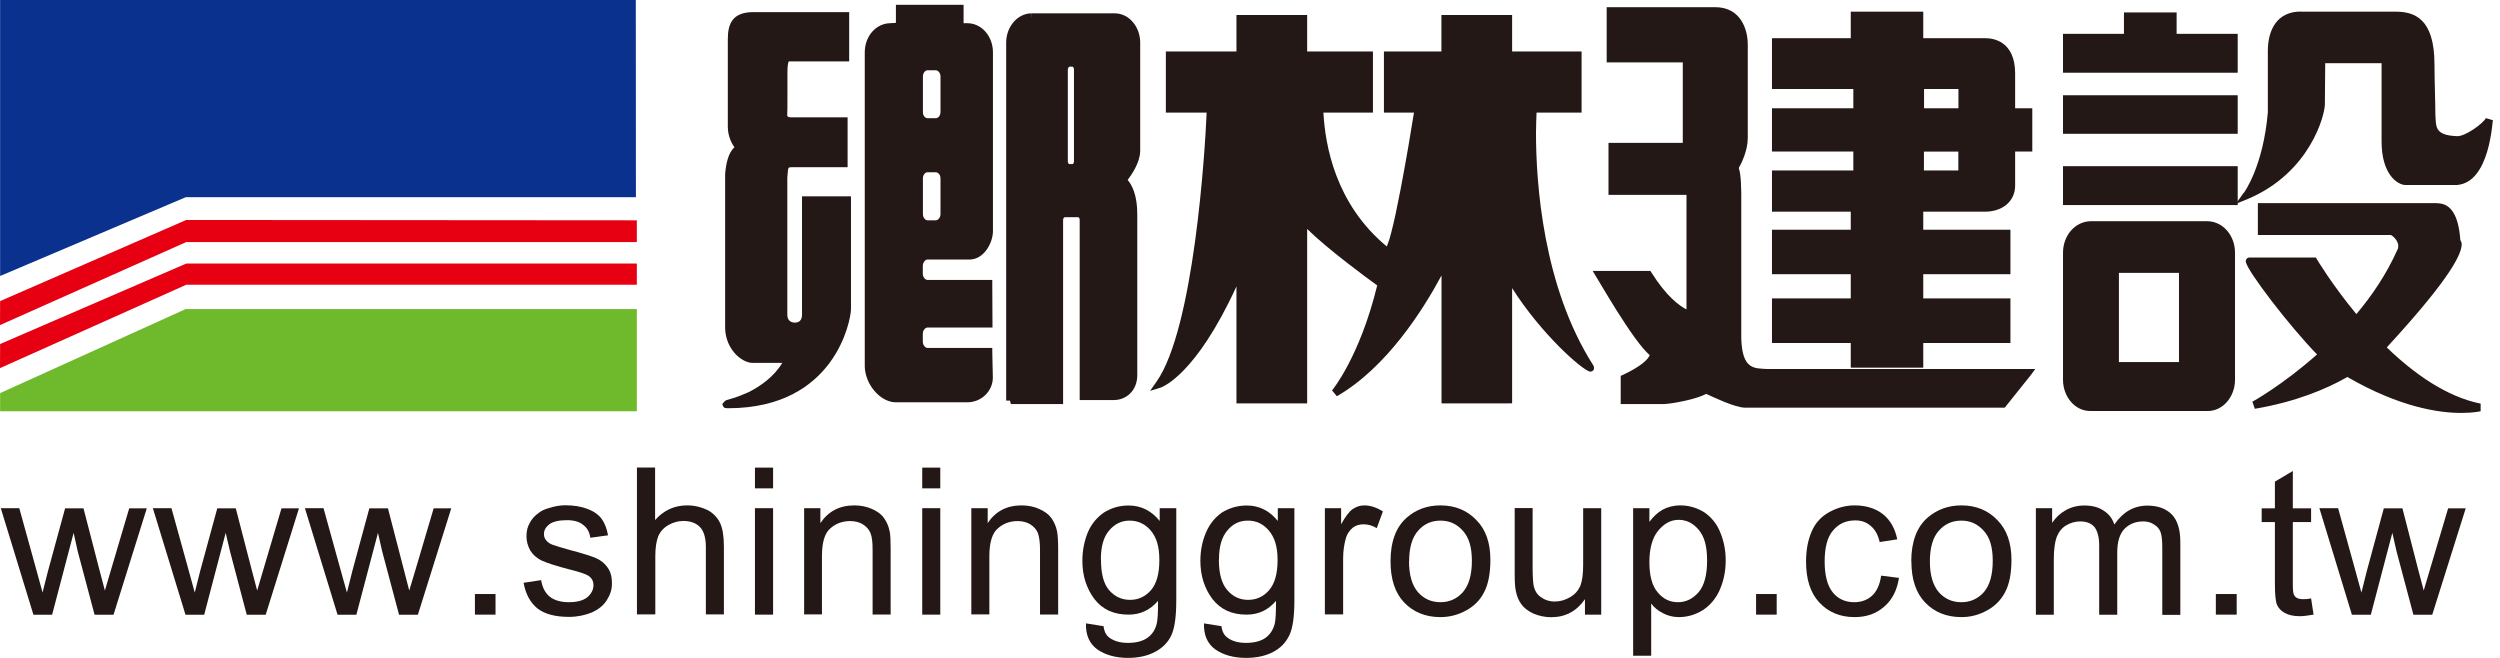
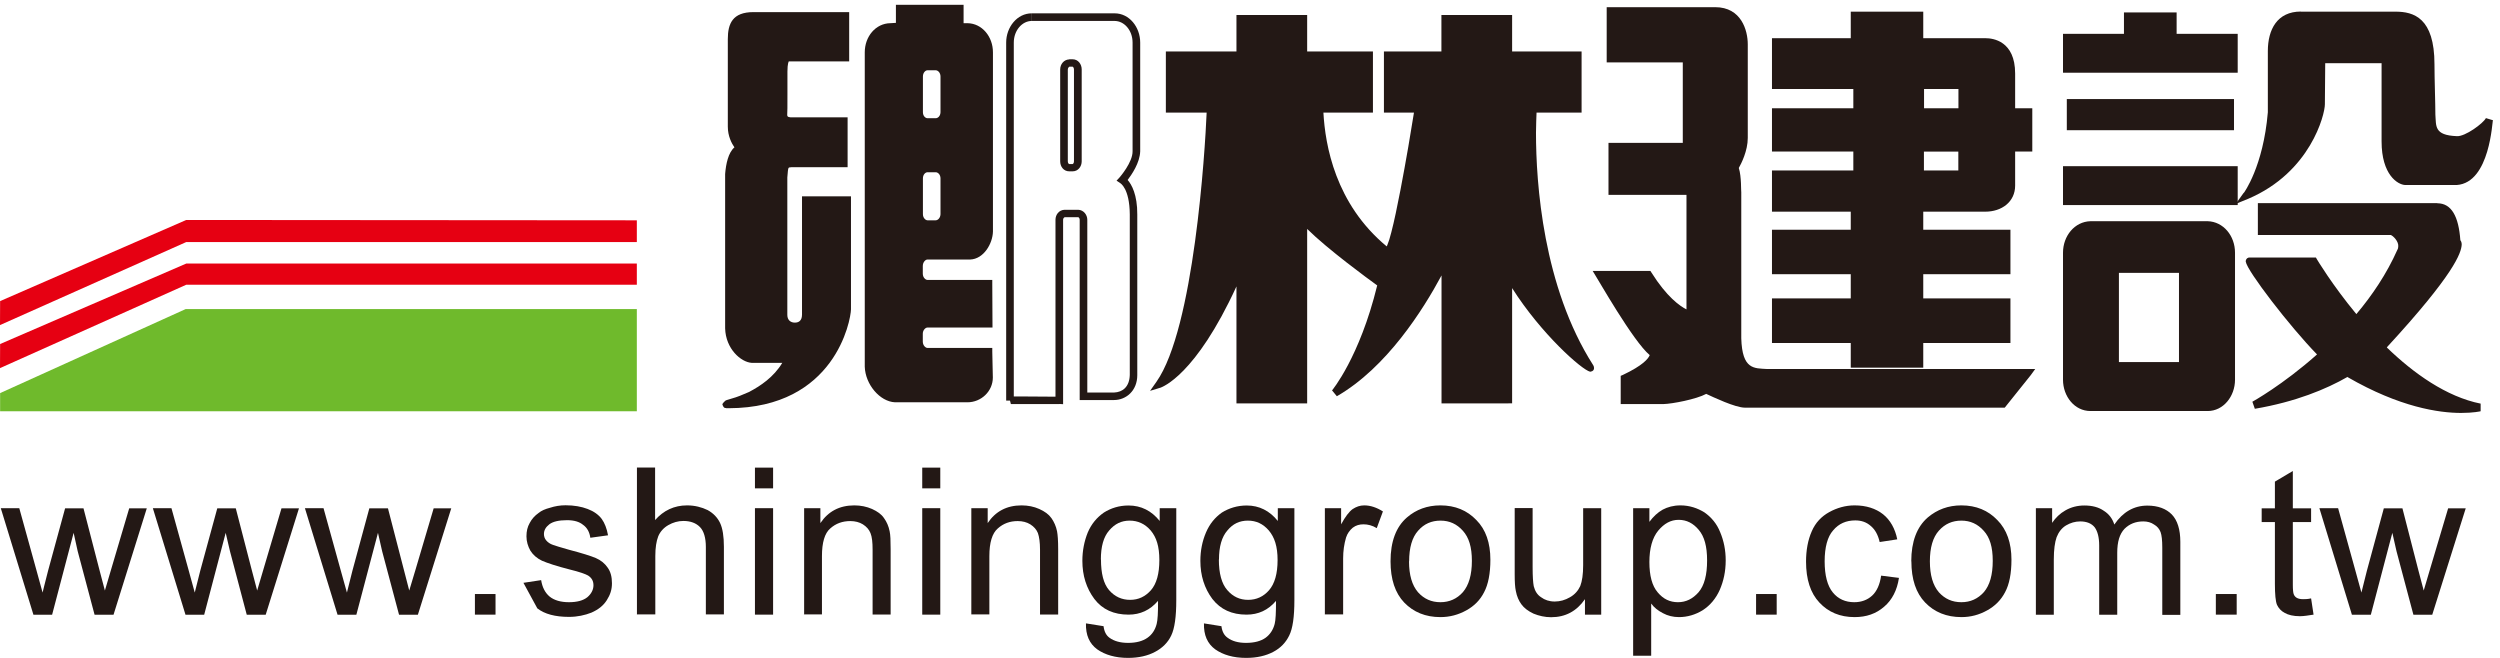
<svg xmlns="http://www.w3.org/2000/svg" width="228" height="60" viewBox="0 0 228 60" fill="none">
-   <path fill-rule="evenodd" clip-rule="evenodd" d="M0.01 0H57.986L57.996 17.987H16.934L0.01 25.171V0Z" fill="#0B318F" />
  <path fill-rule="evenodd" clip-rule="evenodd" d="M16.985 24.037H58.079V25.968H16.985L0 33.572L0.01 31.375L16.985 24.037Z" fill="#E60012" />
  <path fill-rule="evenodd" clip-rule="evenodd" d="M16.934 28.186H58.079V37.506H0.01V35.851L16.934 28.186Z" fill="#6FBA2C" />
  <path fill-rule="evenodd" clip-rule="evenodd" d="M16.985 20.061L58.079 20.092V22.075H16.985L0 29.647L0.01 27.46L16.985 20.061Z" fill="#E60012" />
  <path fill-rule="evenodd" clip-rule="evenodd" d="M77.108 1.461V5.273H71.937C71.589 5.273 71.456 5.825 71.456 6.52V10.414C71.456 10.414 71.334 11.037 72.09 11.037H76.954V14.911H72.182C71.773 14.911 71.456 15.054 71.456 16.178V28.707C71.456 30.087 73.5 30.199 73.5 28.707V18.263H77.261V28.206C77.261 29.116 75.902 36.975 66.295 36.873C65.59 36.863 70.169 36.433 71.937 32.713H68.554C67.859 32.713 66.479 31.599 66.479 29.934V15.871C66.479 14.849 67.062 13.521 67.491 13.521C67.491 13.521 66.725 12.764 66.725 11.559V3.567C66.725 2.156 66.939 1.461 68.717 1.461H77.098H77.108Z" fill="#231815" />
  <path d="M66.183 37.21C66.183 37.21 65.989 37.271 65.876 36.852C66.112 36.525 66.112 36.627 66.173 36.525C66.173 36.525 66.255 36.495 66.316 36.474C66.418 36.444 66.582 36.392 66.786 36.331C67.174 36.229 67.716 36.014 68.288 35.759C69.351 35.207 70.567 34.389 71.344 33.092H68.554C67.573 33.03 66.183 31.814 66.132 29.944V15.871C66.204 14.962 66.418 13.919 66.98 13.439C66.725 13.071 66.377 12.417 66.377 11.548V3.567C66.377 2.156 66.806 1.104 68.718 1.104H77.088H77.445V5.6H71.937C71.937 5.6 71.814 5.784 71.814 6.52V8.625C71.814 9.525 71.814 10.393 71.794 10.486V10.516C71.845 10.629 71.794 10.659 72.09 10.7H77.302V15.248H72.172C71.896 15.319 71.886 15.064 71.804 16.188V28.718C71.804 29.218 72.131 29.423 72.489 29.423C72.836 29.423 73.132 29.259 73.143 28.718V17.905H77.609V28.217C77.588 29.218 76.157 37.2 66.469 37.23C66.469 37.23 66.377 37.23 66.265 37.23C66.265 37.23 66.204 37.23 66.173 37.2L66.183 37.21ZM67.144 14.451C66.97 14.86 66.817 15.432 66.817 15.871V29.944C66.837 31.395 68.166 32.386 68.564 32.386H72.489L72.254 32.856C71.365 34.717 69.832 35.759 68.544 36.382C75.871 35.36 76.924 28.922 76.924 28.217V22.902V18.6H73.858V28.707C73.858 29.607 73.163 30.107 72.509 30.107C71.855 30.107 71.129 29.596 71.129 28.707V16.188C71.129 15.023 71.63 14.553 72.192 14.553H76.628V11.395H72.111C71.354 11.395 71.129 10.751 71.129 10.516C71.129 10.465 71.129 10.414 71.129 10.383V6.52C71.17 5.846 71.15 5.059 71.947 4.895H76.76V1.799H68.728C67.062 1.87 67.164 2.156 67.082 3.567V7.879V11.548C67.082 12.611 67.737 13.275 67.737 13.275L68.329 13.878H67.491C67.491 13.878 67.287 14.011 67.133 14.451H67.144Z" fill="#231815" />
  <path d="M84.589 6.07C84.17 6.07 83.833 6.469 83.833 6.98V10.23C83.833 10.731 84.17 11.16 84.589 11.16H85.335C85.764 11.16 86.112 10.731 86.112 10.23V6.98C86.112 6.469 85.754 6.07 85.335 6.07H84.589ZM84.589 15.37C84.17 15.37 83.833 15.759 83.833 16.27V19.53C83.833 20.031 84.17 20.439 84.589 20.439H85.335C85.764 20.439 86.112 20.02 86.112 19.53V16.27C86.112 15.769 85.754 15.37 85.335 15.37H84.589ZM81.186 2.463H82.044V0.777H87.543V2.473H88.237C89.321 2.473 90.21 3.495 90.21 4.773V21.124C90.21 22.054 89.402 23.321 88.472 23.321H84.579C84.16 23.321 83.823 23.771 83.823 24.251V24.946C83.823 25.468 84.16 25.897 84.579 25.897H90.148L90.179 29.515H84.579C84.16 29.515 83.823 29.964 83.823 30.434V31.15C83.823 31.661 84.16 32.08 84.579 32.08H90.148L90.21 34.43C90.21 35.493 89.321 36.331 88.237 36.331H81.615C80.522 36.331 79.213 34.87 79.213 33.459V4.773C79.213 3.495 80.082 2.473 81.176 2.473L81.186 2.463Z" fill="#231815" />
  <path d="M81.625 36.689C80.245 36.627 78.917 35.064 78.866 33.439V4.773C78.866 3.332 79.857 2.136 81.196 2.115V2.8C80.327 2.8 79.561 3.648 79.561 4.773V33.439C79.561 34.675 80.818 35.994 81.625 35.994H88.237C89.136 35.994 89.872 35.289 89.872 34.441L89.832 32.417H84.589C83.924 32.397 83.495 31.794 83.495 31.16V30.445C83.495 29.831 83.924 29.188 84.589 29.188H89.842L89.821 26.214H84.589C83.924 26.214 83.495 25.59 83.495 24.957V24.262C83.495 23.618 83.924 23.015 84.589 22.994H88.483C89.096 22.994 89.872 21.901 89.872 21.124V4.773C89.872 3.648 89.096 2.8 88.237 2.8H87.205V1.124H82.402V2.8H81.196V2.115L81.707 2.085V0.439H87.879V2.115H88.237C89.566 2.136 90.557 3.342 90.557 4.773C90.557 4.773 90.557 20.163 90.557 21.124C90.526 22.218 89.719 23.628 88.472 23.669H84.579C84.415 23.669 84.159 23.894 84.159 24.262V24.957C84.159 25.325 84.425 25.529 84.579 25.529H90.496V25.897L90.516 29.872H84.579C84.415 29.872 84.159 30.097 84.159 30.434V31.15C84.159 31.518 84.425 31.732 84.579 31.732H90.496V32.08L90.547 34.43C90.547 35.687 89.484 36.689 88.227 36.689H81.615H81.625ZM84.589 20.787C83.924 20.777 83.495 20.174 83.495 19.53V16.27C83.495 15.616 83.945 15.013 84.589 15.013V15.708C84.405 15.708 84.17 15.912 84.17 16.27V19.53C84.17 19.877 84.415 20.092 84.589 20.092H85.335C85.529 20.092 85.764 19.877 85.774 19.53V16.27C85.774 15.912 85.529 15.708 85.335 15.708H84.589V15.013H85.335C85.999 15.013 86.469 15.616 86.469 16.27V19.53C86.469 20.174 86.009 20.767 85.335 20.787H84.589ZM84.589 11.487C83.924 11.487 83.495 10.864 83.495 10.23V6.98C83.495 6.316 83.945 5.743 84.589 5.733V6.408C84.405 6.408 84.17 6.622 84.17 6.98V10.23C84.17 10.598 84.415 10.782 84.589 10.782H85.335C85.529 10.782 85.764 10.598 85.774 10.23V6.98C85.774 6.622 85.529 6.408 85.335 6.408H84.589V5.733H85.335C85.999 5.733 86.469 6.295 86.469 6.98V10.23C86.469 10.864 86.009 11.487 85.335 11.487H84.589Z" fill="#231815" />
-   <path fill-rule="evenodd" clip-rule="evenodd" d="M97.517 5.764C97.241 5.764 97.047 6.009 97.047 6.336V14.726C97.047 15.053 97.251 15.309 97.517 15.309H97.824C98.1 15.309 98.304 15.053 98.304 14.726V6.336C98.304 6.009 98.1 5.764 97.824 5.764H97.517ZM94.104 1.563H101.656C102.76 1.563 103.629 2.626 103.629 3.883V13.807C103.629 15.013 102.382 16.413 102.382 16.413C102.382 16.413 103.383 17.098 103.383 19.55V34.195C103.383 35.472 102.535 36.127 101.595 36.127H98.815V20.051C98.815 19.724 98.6 19.468 98.345 19.468H97.098C96.832 19.468 96.628 19.724 96.628 20.051V36.535C95.718 36.535 92.121 36.474 92.121 36.535V3.883C92.121 2.626 93.01 1.563 94.114 1.563H94.104Z" fill="#231815" />
  <path d="M96.618 36.852H92.192L92.111 36.535H91.763V3.883C91.763 2.473 92.765 1.216 94.093 1.216V1.911C93.235 1.911 92.458 2.759 92.458 3.883V36.157H93.163C94.134 36.157 95.493 36.178 96.26 36.178V20.041C96.26 19.591 96.567 19.152 97.088 19.131H98.335C98.825 19.152 99.162 19.591 99.162 20.041V35.8H101.595C102.381 35.769 103.005 35.289 103.036 34.195V19.54C103.015 17.169 102.177 16.719 102.177 16.709L101.83 16.474L102.116 16.168C102.116 16.168 103.322 14.788 103.291 13.776V3.883C103.291 2.759 102.525 1.911 101.656 1.911H94.103V1.216H101.656C102.995 1.216 103.986 2.473 103.986 3.883V13.796C103.955 14.859 103.209 15.922 102.841 16.413C103.199 16.811 103.73 17.752 103.72 19.561V34.216C103.72 35.646 102.688 36.484 101.595 36.484H98.467V20.031C98.467 19.877 98.345 19.806 98.345 19.806H97.098C97.098 19.806 96.955 19.877 96.955 20.031V36.862L96.618 36.842V36.852ZM97.517 15.626C97.006 15.626 96.689 15.197 96.689 14.716V6.336C96.689 5.866 97.016 5.437 97.517 5.416V6.091C97.517 6.091 97.384 6.162 97.384 6.346V14.716C97.384 14.89 97.486 14.962 97.517 14.962H97.823C97.823 14.962 97.946 14.921 97.946 14.716V6.336C97.946 6.152 97.834 6.081 97.823 6.081H97.517V5.406H97.823C98.335 5.406 98.651 5.866 98.651 6.326V14.716C98.651 15.176 98.335 15.626 97.823 15.626H97.517Z" fill="#231815" />
  <path d="M113.102 24.466C109.096 33.97 105.733 35.023 105.733 35.023C109.413 29.75 110.291 12.519 110.383 9.923H106.663V5.069H113.092V1.686H118.835V5.069H124.844V9.913H120.297C120.429 12.877 121.247 18.743 126.469 22.913C127.164 23.495 128.932 12.652 129.351 9.913H126.551V5.069H131.804V1.686H137.558V5.069H143.894V9.913H139.796C139.663 12.744 139.418 24.762 145.008 33.49C145.478 34.226 140.256 30.015 137.558 25.028V36.433H131.804V23.689C130.445 26.428 126.847 32.907 121.737 35.841C121.737 35.841 124.364 32.683 125.968 25.897C125.968 25.897 120.532 21.983 118.835 20V36.444H113.092V24.466H113.102Z" fill="#231815" />
  <path d="M137.568 36.791H131.467V25.12C129.791 28.247 126.469 33.521 121.922 36.137L121.482 35.605C121.482 35.605 123.996 32.601 125.601 26.03C124.722 25.396 121.094 22.739 119.213 20.879V36.791H112.765V26.122C109.024 34.277 105.979 35.289 105.856 35.35L104.885 35.646L105.468 34.819C108.891 29.964 109.903 13.756 110.046 10.271H106.326V4.691H112.765V1.369H119.213V4.691H125.212V10.271H120.695C120.859 13.224 121.768 18.579 126.469 22.473C126.469 22.473 126.51 22.391 126.52 22.361C126.633 22.095 126.766 21.686 126.888 21.185C127.154 20.174 127.43 18.825 127.716 17.353C128.227 14.696 128.718 11.783 128.953 10.271H126.214V4.691H131.457V1.369H137.905V4.691H144.241V10.271H140.133C140.123 10.731 140.082 11.354 140.082 12.11C140.082 16.719 140.726 26.142 145.294 33.296C145.294 33.296 145.376 33.408 145.376 33.572C145.376 33.868 145.059 33.899 145.018 33.899C144.282 33.745 140.562 30.465 137.905 26.275V36.781H137.568V36.791ZM132.151 23.7V36.086H137.22V25.038L137.864 24.864C139.54 27.961 142.259 30.812 143.884 32.253C139.939 25.12 139.407 16.474 139.397 12.11C139.397 11.16 139.418 10.393 139.448 9.913V9.596H143.546V5.376H137.21V2.034H132.141V5.376H126.878V9.596H129.75L129.699 9.985C129.484 11.313 128.953 14.553 128.401 17.506C127.665 20.48 127.573 22.851 126.531 23.291C126.459 23.291 126.336 23.26 126.255 23.189C120.92 18.917 120.102 12.908 119.97 9.944L119.949 9.596H124.507V5.376H118.498V2.034H113.449V5.376H107.021V9.596H110.762V9.934C110.639 12.396 109.913 27.481 106.755 33.96C108.012 32.897 110.24 30.373 112.795 24.333L113.46 24.456V36.086H118.508V19.08L119.132 19.775C120.736 21.686 126.183 25.57 126.193 25.57L126.357 25.723L126.306 25.948C125.294 30.199 123.894 33.071 122.964 34.604C127.236 31.487 130.291 25.999 131.508 23.536L132.151 23.689V23.7Z" fill="#231815" />
  <path fill-rule="evenodd" clip-rule="evenodd" d="M146.868 0.991V5.376H153.817V13.367H147.041V17.435H154.154V28.718C154.154 28.718 152.386 28.319 150.342 25.049H145.846C145.846 25.049 149.76 31.773 150.853 32.274C150.853 32.274 150.772 33.255 148.155 34.512V36.536H151.691C152.458 36.536 155.166 35.922 155.595 35.534C155.595 35.534 158.293 36.852 159.152 36.852H182.851L184.967 34.001H161.175C159.99 34.001 158.457 33.889 158.457 30.854V17.547C158.457 17.547 158.457 15.708 158.232 15.319C158.232 15.319 159.06 13.899 159.06 12.581V4.037C159.06 2.811 158.569 0.981 156.433 0.981H146.878L146.868 0.991Z" fill="#231815" />
  <path d="M159.142 37.179C158.252 37.179 156.229 36.209 155.606 35.922C154.727 36.403 152.529 36.832 151.691 36.852H147.808V34.277L148.002 34.195C149.842 33.327 150.332 32.703 150.455 32.386C148.942 31.14 145.611 25.253 145.549 25.202L145.253 24.711H150.516L150.618 24.865C151.998 27.062 153.194 27.91 153.807 28.217V17.772H146.694V13.03H153.47V5.692H146.53V0.654H156.423C158.815 0.654 159.397 2.78 159.397 4.047V12.581C159.397 13.756 158.804 14.921 158.579 15.319C158.835 16.106 158.774 17.517 158.804 17.537V30.853C158.886 33.725 159.98 33.582 161.165 33.654H185.611L185.212 34.205L182.831 37.179H159.142ZM182.565 36.627L184.262 34.338H161.165C159.98 34.338 158.12 34.042 158.099 30.843V17.527C158.099 17.527 158.058 15.646 157.895 15.473L157.793 15.299L157.895 15.125C157.895 15.125 158.712 13.745 158.702 12.57V4.037C158.682 2.862 158.283 1.308 156.423 1.308H147.215V5.018H154.165V13.715H147.389V17.098H154.502V29.167L154.073 29.055C153.991 29.034 152.192 28.554 150.169 25.416H146.479C147.44 26.98 150.312 31.691 150.996 31.957L151.211 32.049V32.315C151.17 32.458 150.986 33.511 148.493 34.716V36.168H151.702C152.315 36.219 155.197 35.524 155.36 35.268L155.524 35.084L155.749 35.197C155.749 35.197 158.518 36.515 159.152 36.495L182.575 36.627H182.565Z" fill="#231815" />
  <path d="M175.105 7.797V10.23H178.927V7.797H175.105ZM175.105 13.49V15.922H178.927V13.49H175.105ZM161.942 21.308H169.137V18.968H161.942V15.922H169.361V13.49H161.942V10.23H169.361V7.797H161.942V3.853H169.137V1.4H175.064V3.853H180.981C181.492 3.853 183.444 3.73 183.444 6.704V10.23H185.018V13.49H183.444V16.934C183.444 18.211 182.473 18.978 181.063 18.978H175.064V21.318H183.015V24.66H175.064V27.613H183.015V30.955H175.064V33.194H169.137V30.955H161.942V27.613H169.137V24.66H161.942V21.318V21.308Z" fill="#231815" />
  <path d="M168.789 33.531V31.282H161.604V27.215H168.789V25.008H161.604V20.95H168.789V19.305H161.604V15.544H169.024V13.817H161.604V9.872H169.024V8.114H161.604V3.485H168.789V1.063H175.401V3.485H181.094C181.748 3.485 183.781 3.73 183.781 6.704V9.872H185.345V13.817H183.781V16.924C183.781 18.406 182.565 19.305 181.053 19.305H175.401V20.95H183.352V25.008H175.401V27.215H183.352V31.282H175.401V33.531H168.789ZM162.289 30.587H169.484V32.815H174.716V30.587H182.667V27.93H174.716V24.323H182.667V21.635H174.716V18.6H181.063C182.34 18.6 183.086 17.976 183.097 16.924V13.132H184.66V10.567H183.097V6.704C183.035 4.108 181.696 4.241 181.104 4.18C181.104 4.18 181.063 4.2 180.991 4.2H174.727V1.747H169.494V4.2L162.299 4.18V7.43H169.719V10.567H162.299V13.132H169.719V16.259H162.299V18.6H169.494V21.635H162.299V24.323H169.494V27.93H162.299V30.587H162.289ZM178.927 16.259H174.767V13.132H179.274V16.259H178.937H178.927ZM175.462 15.544H178.6V13.827H175.462V15.544ZM178.937 10.567H174.778V7.43H179.285V10.567H178.947H178.937ZM175.473 9.872H178.61V8.114H175.473V9.872Z" fill="#231815" />
  <path d="M203.741 9.034H188.493V11.875H203.741V9.034Z" fill="#231815" />
-   <path d="M188.146 12.202V8.687H204.078V12.202H188.146ZM188.84 11.528H203.383V9.371H188.84V11.528Z" fill="#231815" />
  <path d="M203.741 15.513H188.493V18.355H203.741V15.513Z" fill="#231815" />
  <path d="M188.146 18.702V15.156H204.078V18.702H188.146ZM188.84 18.007H203.383V15.881H188.84V18.007Z" fill="#231815" />
  <path d="M192.918 24.558V33.398H199.081V24.558H192.918ZM190.65 20.542H201.339C202.525 20.542 203.496 21.656 203.496 23.046V34.645C203.496 35.994 202.525 37.149 201.339 37.149H190.65C189.454 37.149 188.493 35.994 188.493 34.645V23.046C188.493 21.656 189.464 20.542 190.65 20.542Z" fill="#231815" />
  <path d="M190.649 37.486C189.198 37.486 188.146 36.147 188.146 34.635V23.046C188.146 21.513 189.208 20.215 190.649 20.174V20.869C189.678 20.869 188.82 21.819 188.82 23.046V34.635C188.82 35.841 189.678 36.781 190.649 36.781H201.339C202.29 36.781 203.148 35.831 203.148 34.635V23.046C203.148 21.819 202.29 20.869 201.339 20.869H190.649V20.174H201.339C202.77 20.215 203.833 21.502 203.833 23.046V34.635C203.833 36.147 202.77 37.486 201.339 37.486H190.649ZM192.56 33.715V24.2H199.418V33.715H192.56ZM193.235 33.02H198.723V24.885H193.245V33.02H193.235Z" fill="#231815" />
  <path d="M194.053 1.502H198.161V3.413H203.741V6.275H188.493V3.413H194.053V1.502Z" fill="#231815" />
  <path d="M188.146 6.622V3.086H193.705V1.134H198.508V3.086H204.078V6.632H188.146V6.622ZM188.82 5.907H203.373V3.761H197.813V1.85H194.4V3.771H188.82V5.917V5.907Z" fill="#231815" />
  <path fill-rule="evenodd" clip-rule="evenodd" d="M209.832 1.4H218.457C220.062 1.4 221.666 1.686 221.666 5.866C221.666 7.174 221.758 9.433 221.758 10.445C221.758 11.456 221.758 12.764 224.058 12.764C225.069 12.764 226.674 11.548 227.011 10.935C227.011 10.935 226.582 16.505 224.058 16.505H219.357C218.978 16.505 217.537 15.81 217.537 12.877V5.416H211.722C211.722 5.416 211.692 8.758 211.692 9.515C211.692 10.271 210.435 15.514 204.926 17.813C204.926 17.813 206.756 15.319 207.185 10.23V4.66C207.185 2.78 207.9 1.39 209.842 1.39L209.832 1.4Z" fill="#231815" />
  <path d="M204.64 17.588C204.64 17.588 206.408 15.207 206.827 10.24V4.66C206.827 2.698 207.675 1.053 209.842 1.053V1.748C208.094 1.758 207.573 2.821 207.512 4.66V10.24C207.226 13.582 206.357 15.861 205.764 17.036C210.271 14.655 211.365 10.066 211.365 9.504C211.365 8.728 211.395 5.406 211.395 5.406V5.059H217.895V12.877C217.895 15.687 219.285 16.178 219.357 16.178H224.068C225.488 16.27 226.214 13.552 226.51 11.988C225.826 12.56 224.896 13.071 224.068 13.122C221.584 13.122 221.431 11.405 221.431 10.445C221.431 9.443 221.339 7.174 221.339 5.866C221.247 1.768 220.011 1.84 218.467 1.758H209.832V1.063H218.467C220.123 1.063 222.024 1.615 222.024 5.866C222.024 7.174 222.106 9.412 222.106 10.445C222.187 11.497 221.973 12.335 224.058 12.417C224.814 12.478 226.48 11.242 226.715 10.772L227.359 10.966C227.287 10.966 227.113 16.658 224.058 16.873H219.346C218.672 16.842 217.2 15.943 217.2 12.897V5.764H212.06C212.06 6.622 212.029 8.912 212.029 9.515C212.029 10.445 210.721 15.708 205.039 18.13L203.904 18.59L204.63 17.578L204.64 17.588Z" fill="#231815" />
  <path d="M222.289 18.845C223.301 18.845 223.873 19.785 224.129 22.126C224.129 22.126 225.069 23.23 217.435 31.456C217.404 31.508 217.322 31.579 217.22 31.681C219.734 34.195 222.851 36.474 226.162 37.149C226.162 37.149 221.676 38.396 214.113 33.97C212.182 35.095 209.371 36.311 205.611 36.934C205.611 36.934 208.554 35.289 211.824 32.346C209.32 29.964 204.813 23.843 205.181 23.843H211.017C211.017 23.843 212.509 26.357 214.921 29.177C216.464 27.389 217.936 25.273 218.978 22.913C219.325 22.105 218.631 21.308 218.058 21.124H206.275V18.845H222.289Z" fill="#231815" />
  <path d="M214.103 34.369C212.151 35.493 209.361 36.648 205.641 37.282L205.416 36.638C205.416 36.638 208.176 35.115 211.313 32.325C208.84 29.791 204.926 24.701 204.814 23.863C204.814 23.863 204.783 23.7 204.936 23.556C205.069 23.475 205.13 23.475 205.161 23.485H211.211L211.303 23.648C211.303 23.648 212.683 25.968 214.9 28.646C216.341 26.939 217.67 24.967 218.641 22.78C218.702 22.688 218.723 22.565 218.723 22.442C218.743 22.003 218.263 21.512 218.038 21.431H205.917V18.528H222.279V19.193H206.612V20.746L218.13 20.766C218.753 20.971 219.387 21.574 219.407 22.442C219.407 22.647 219.366 22.841 219.274 23.076C218.212 25.457 216.76 27.573 215.176 29.423L214.9 29.729L214.655 29.412C212.581 26.98 211.211 24.793 210.823 24.17H205.682C206.51 25.447 210.036 30.209 212.059 32.08L212.335 32.345L212.039 32.601C210.261 34.205 208.554 35.442 207.389 36.239C210.189 35.565 212.386 34.594 213.95 33.654L214.113 33.582L214.297 33.654C218.876 36.382 222.33 36.934 224.272 36.944C221.553 35.943 219.07 34.001 216.965 31.937L216.73 31.691L216.955 31.466C217.077 31.334 217.149 31.282 217.2 31.221C223.291 24.64 223.853 22.596 223.802 22.299H223.924L223.771 22.146C223.495 19.796 222.994 19.182 222.279 19.203V18.538C223.587 18.538 224.231 19.755 224.384 21.911C224.446 21.983 224.507 22.105 224.507 22.299C224.476 23.076 223.792 25.038 217.721 31.63C217.721 31.63 217.69 31.681 217.68 31.691C220.123 34.052 223.117 36.188 226.234 36.811V37.506C226.234 37.506 225.6 37.66 224.456 37.66C222.443 37.66 218.866 37.149 214.093 34.389L214.103 34.369Z" fill="#231815" />
  <path d="M3.046 56.055L0.072 46.346H1.758L3.311 51.957L3.884 54.042C3.914 53.94 4.068 53.255 4.385 52.049L5.938 46.357H7.614L9.075 51.998L9.566 53.858L10.118 51.988L11.784 46.357H13.388L10.353 56.065H8.626L7.083 50.261L6.715 48.595L4.752 56.065H3.025L3.046 56.055Z" fill="#231815" />
  <path d="M16.914 56.055L13.94 46.346H15.636L17.19 51.957L17.762 54.042C17.783 53.94 17.956 53.255 18.263 52.049L19.816 46.357H21.503L22.964 51.998L23.454 53.858L24.006 51.988L25.672 46.357H27.267L24.231 56.065H22.504L20.971 50.261L20.583 48.595L18.621 56.065H16.904L16.914 56.055Z" fill="#231815" />
  <path d="M30.782 56.055L27.808 46.346H29.505L31.058 51.957L31.64 54.042C31.661 53.94 31.835 53.255 32.141 52.049L33.684 46.357H35.381L36.842 51.998L37.323 53.858L37.885 51.988L39.551 46.357H41.155L38.11 56.065H36.393L34.849 50.261L34.471 48.595L32.499 56.065H30.782V56.055Z" fill="#231815" />
  <path d="M43.312 56.055V54.175H45.192V56.055H43.312Z" fill="#231815" />
-   <path d="M47.737 53.153L49.352 52.908C49.454 53.541 49.699 54.052 50.128 54.41C50.547 54.747 51.14 54.921 51.886 54.921C52.632 54.921 53.194 54.768 53.572 54.461C53.93 54.154 54.124 53.776 54.124 53.378C54.124 52.979 53.961 52.703 53.634 52.489C53.409 52.356 52.837 52.151 51.958 51.937C50.752 51.63 49.903 51.344 49.433 51.14C48.963 50.915 48.616 50.608 48.37 50.22C48.146 49.821 48.013 49.382 48.013 48.912C48.013 48.442 48.105 48.053 48.309 47.696C48.503 47.328 48.769 47.031 49.117 46.786C49.372 46.571 49.73 46.418 50.169 46.306C50.598 46.163 51.089 46.081 51.579 46.081C52.356 46.081 53.031 46.203 53.593 46.418C54.165 46.633 54.594 46.95 54.87 47.317C55.146 47.696 55.34 48.196 55.453 48.82L53.838 49.044C53.767 48.533 53.552 48.135 53.194 47.88C52.847 47.583 52.356 47.44 51.712 47.44C50.956 47.44 50.414 47.573 50.098 47.818C49.77 48.074 49.607 48.36 49.607 48.707C49.607 48.901 49.668 49.116 49.811 49.28C49.944 49.443 50.159 49.607 50.445 49.699C50.609 49.76 51.099 49.913 51.896 50.138C53.072 50.445 53.879 50.7 54.339 50.894C54.799 51.089 55.167 51.395 55.422 51.773C55.688 52.141 55.81 52.611 55.81 53.194C55.81 53.776 55.657 54.236 55.34 54.737C55.023 55.238 54.564 55.595 53.94 55.871C53.347 56.106 52.653 56.26 51.896 56.26C50.639 56.26 49.668 56.004 49.004 55.483C48.34 54.931 47.931 54.154 47.747 53.132L47.737 53.153Z" fill="#231815" />
+   <path d="M47.737 53.153L49.352 52.908C49.454 53.541 49.699 54.052 50.128 54.41C50.547 54.747 51.14 54.921 51.886 54.921C52.632 54.921 53.194 54.768 53.572 54.461C53.93 54.154 54.124 53.776 54.124 53.378C54.124 52.979 53.961 52.703 53.634 52.489C53.409 52.356 52.837 52.151 51.958 51.937C50.752 51.63 49.903 51.344 49.433 51.14C48.963 50.915 48.616 50.608 48.37 50.22C48.146 49.821 48.013 49.382 48.013 48.912C48.013 48.442 48.105 48.053 48.309 47.696C48.503 47.328 48.769 47.031 49.117 46.786C49.372 46.571 49.73 46.418 50.169 46.306C50.598 46.163 51.089 46.081 51.579 46.081C52.356 46.081 53.031 46.203 53.593 46.418C54.165 46.633 54.594 46.95 54.87 47.317C55.146 47.696 55.34 48.196 55.453 48.82L53.838 49.044C53.767 48.533 53.552 48.135 53.194 47.88C52.847 47.583 52.356 47.44 51.712 47.44C50.956 47.44 50.414 47.573 50.098 47.818C49.77 48.074 49.607 48.36 49.607 48.707C49.607 48.901 49.668 49.116 49.811 49.28C49.944 49.443 50.159 49.607 50.445 49.699C50.609 49.76 51.099 49.913 51.896 50.138C53.072 50.445 53.879 50.7 54.339 50.894C54.799 51.089 55.167 51.395 55.422 51.773C55.688 52.141 55.81 52.611 55.81 53.194C55.81 53.776 55.657 54.236 55.34 54.737C55.023 55.238 54.564 55.595 53.94 55.871C53.347 56.106 52.653 56.26 51.896 56.26C50.639 56.26 49.668 56.004 49.004 55.483L47.737 53.153Z" fill="#231815" />
  <path d="M58.089 56.055V42.637H59.745V47.43C60.511 46.561 61.482 46.091 62.658 46.091C63.363 46.091 63.996 46.255 64.538 46.52C65.059 46.806 65.437 47.205 65.672 47.696C65.907 48.196 66.02 48.922 66.02 49.872V56.035H64.374V49.872C64.374 49.065 64.191 48.431 63.843 48.074C63.485 47.706 62.985 47.511 62.32 47.511C61.84 47.511 61.38 47.644 60.951 47.89C60.522 48.135 60.205 48.493 60.031 48.912C59.857 49.361 59.765 49.954 59.765 50.71V56.035H58.11L58.089 56.055Z" fill="#231815" />
  <path d="M68.851 44.538V42.647H70.506V44.538H68.851ZM68.851 56.055V46.346H70.506V56.055H68.851Z" fill="#231815" />
  <path d="M73.337 56.055V46.347H74.819V47.706C75.534 46.643 76.556 46.091 77.915 46.091C78.498 46.091 79.039 46.203 79.53 46.418C80.02 46.643 80.388 46.898 80.624 47.256C80.869 47.593 81.043 47.992 81.135 48.452C81.206 48.769 81.226 49.31 81.226 50.077V56.045H79.581V50.128C79.581 49.464 79.53 48.963 79.387 48.615C79.254 48.288 79.029 48.033 78.692 47.818C78.375 47.624 77.987 47.522 77.547 47.522C76.842 47.522 76.229 47.736 75.718 48.196C75.207 48.636 74.962 49.484 74.962 50.721V56.035H73.306L73.337 56.055Z" fill="#231815" />
  <path d="M84.108 44.538V42.647H85.754V44.538H84.108ZM84.108 56.055V46.346H85.754V56.055H84.108Z" fill="#231815" />
  <path d="M88.585 56.055V46.347H90.077V47.706C90.782 46.643 91.814 46.091 93.163 46.091C93.756 46.091 94.298 46.203 94.778 46.418C95.279 46.643 95.637 46.898 95.892 47.256C96.127 47.593 96.311 47.992 96.403 48.452C96.464 48.769 96.505 49.31 96.505 50.077V56.045H94.85V50.128C94.85 49.464 94.778 48.963 94.656 48.615C94.523 48.288 94.298 48.033 93.96 47.818C93.644 47.624 93.255 47.522 92.816 47.522C92.111 47.522 91.508 47.736 90.997 48.196C90.486 48.636 90.23 49.484 90.23 50.721V56.035H88.585V56.055Z" fill="#231815" />
  <path d="M99.039 56.852L100.644 57.108C100.705 57.609 100.889 57.956 101.196 58.171C101.605 58.467 102.167 58.631 102.882 58.631C103.628 58.631 104.221 58.467 104.64 58.171C105.069 57.874 105.345 57.455 105.488 56.904C105.58 56.556 105.621 55.861 105.611 54.798C104.885 55.647 103.986 56.055 102.923 56.055C101.584 56.055 100.532 55.585 99.806 54.625C99.08 53.654 98.712 52.489 98.712 51.15C98.712 50.22 98.886 49.351 99.203 48.564C99.54 47.777 100.031 47.195 100.675 46.745C101.308 46.347 102.054 46.101 102.923 46.101C104.068 46.101 105.018 46.582 105.764 47.512V46.347H107.277V54.727C107.277 56.26 107.123 57.323 106.817 57.956C106.52 58.59 106.009 59.101 105.345 59.448C104.681 59.806 103.853 60 102.882 60C101.727 60 100.787 59.724 100.072 59.224C99.356 58.702 99.009 57.925 99.039 56.842V56.852ZM100.409 51.027C100.409 52.294 100.644 53.235 101.145 53.817C101.656 54.41 102.3 54.706 103.066 54.706C103.832 54.706 104.446 54.41 104.967 53.827C105.478 53.235 105.733 52.325 105.733 51.078C105.733 49.831 105.468 49.004 104.946 48.38C104.415 47.767 103.771 47.481 103.025 47.481C102.279 47.481 101.676 47.767 101.155 48.38C100.644 48.963 100.399 49.852 100.399 51.027H100.409Z" fill="#231815" />
  <path d="M109.791 56.852L111.395 57.108C111.457 57.609 111.651 57.956 111.968 58.171C112.366 58.467 112.928 58.631 113.634 58.631C114.4 58.631 114.993 58.467 115.412 58.171C115.821 57.874 116.107 57.455 116.25 56.904C116.342 56.556 116.372 55.861 116.372 54.798C115.657 55.647 114.758 56.055 113.685 56.055C112.346 56.055 111.314 55.585 110.568 54.625C109.842 53.654 109.474 52.489 109.474 51.15C109.474 50.22 109.648 49.351 109.985 48.564C110.322 47.777 110.803 47.195 111.436 46.745C112.08 46.347 112.836 46.101 113.705 46.101C114.839 46.101 115.79 46.582 116.536 47.512V46.347H118.048V54.727C118.048 56.26 117.895 57.323 117.578 57.956C117.272 58.59 116.791 59.101 116.127 59.448C115.453 59.806 114.635 60 113.654 60C112.479 60 111.549 59.724 110.833 59.224C110.118 58.702 109.77 57.925 109.801 56.842L109.791 56.852ZM111.16 51.027C111.16 52.294 111.416 53.235 111.927 53.817C112.438 54.41 113.061 54.706 113.828 54.706C114.594 54.706 115.228 54.41 115.739 53.827C116.25 53.235 116.516 52.325 116.516 51.078C116.516 49.831 116.24 49.004 115.718 48.38C115.187 47.767 114.564 47.481 113.807 47.481C113.051 47.481 112.438 47.767 111.937 48.38C111.426 48.963 111.171 49.852 111.171 51.027H111.16Z" fill="#231815" />
  <path d="M120.828 56.055V46.347H122.31V47.818C122.688 47.123 123.046 46.653 123.363 46.428C123.69 46.214 124.027 46.091 124.425 46.091C124.977 46.091 125.56 46.285 126.122 46.643L125.56 48.166C125.161 47.92 124.742 47.818 124.354 47.818C123.996 47.818 123.669 47.9 123.373 48.125C123.097 48.36 122.882 48.646 122.76 49.024C122.586 49.617 122.494 50.24 122.494 50.935V56.035H120.838L120.828 56.055Z" fill="#231815" />
  <path d="M126.817 51.191C126.817 49.392 127.318 48.053 128.309 47.195C129.147 46.469 130.169 46.091 131.365 46.091C132.714 46.091 133.807 46.551 134.645 47.43C135.504 48.288 135.923 49.515 135.923 51.048C135.923 52.294 135.729 53.296 135.35 54.011C134.993 54.717 134.451 55.268 133.725 55.667C133 56.066 132.223 56.28 131.365 56.28C130.016 56.28 128.912 55.831 128.064 54.952C127.236 54.083 126.817 52.836 126.817 51.191ZM128.503 51.191C128.503 52.448 128.779 53.378 129.321 54.011C129.873 54.624 130.547 54.921 131.365 54.921C132.182 54.921 132.877 54.614 133.419 54.001C133.96 53.367 134.236 52.417 134.236 51.15C134.236 49.883 133.96 49.014 133.419 48.411C132.867 47.788 132.192 47.481 131.375 47.481C130.557 47.481 129.873 47.777 129.331 48.401C128.789 49.004 128.513 49.944 128.513 51.191H128.503Z" fill="#231815" />
  <path d="M144.548 56.055V54.645C143.792 55.738 142.77 56.29 141.462 56.29C140.899 56.29 140.358 56.168 139.857 55.963C139.356 55.728 138.988 55.442 138.753 55.115C138.518 54.798 138.334 54.389 138.242 53.889C138.171 53.572 138.14 53.071 138.14 52.366V46.336H139.775V51.722C139.775 52.58 139.816 53.142 139.877 53.459C139.99 53.899 140.194 54.246 140.552 54.471C140.879 54.716 141.298 54.859 141.789 54.859C142.279 54.859 142.739 54.727 143.178 54.471C143.618 54.226 143.925 53.868 144.119 53.449C144.292 52.999 144.384 52.376 144.384 51.548V46.346H146.03V56.055H144.548Z" fill="#231815" />
  <path d="M148.942 59.796V46.347H150.424V47.593C150.782 47.113 151.181 46.735 151.64 46.479C152.08 46.244 152.621 46.091 153.255 46.091C154.083 46.091 154.809 46.336 155.452 46.735C156.086 47.185 156.577 47.767 156.883 48.544C157.21 49.321 157.384 50.169 157.384 51.109C157.384 52.121 157.19 52.989 156.842 53.797C156.485 54.594 155.963 55.217 155.279 55.657C154.614 56.066 153.879 56.28 153.122 56.28C152.591 56.28 152.09 56.157 151.661 55.922C151.221 55.698 150.853 55.411 150.588 55.044V59.806H148.942V59.796ZM150.424 51.252C150.424 52.499 150.67 53.429 151.18 54.022C151.691 54.635 152.294 54.921 153.03 54.921C153.766 54.921 154.379 54.614 154.911 54.011C155.442 53.388 155.687 52.417 155.687 51.119C155.687 49.821 155.442 48.942 154.931 48.329C154.42 47.716 153.817 47.409 153.092 47.409C152.366 47.409 151.773 47.747 151.232 48.391C150.69 49.045 150.424 50.026 150.424 51.262V51.252Z" fill="#231815" />
  <path d="M160.154 56.055V54.175H162.034V56.055H160.154Z" fill="#231815" />
  <path d="M171.569 52.499L173.184 52.703C173.02 53.817 172.56 54.717 171.835 55.33C171.099 55.974 170.21 56.28 169.137 56.28C167.818 56.28 166.745 55.831 165.928 54.952C165.11 54.083 164.711 52.836 164.711 51.221C164.711 50.169 164.885 49.239 165.233 48.452C165.57 47.665 166.122 47.093 166.827 46.704C167.532 46.316 168.309 46.091 169.137 46.091C170.199 46.091 171.068 46.377 171.732 46.898C172.397 47.43 172.836 48.217 173.03 49.188L171.426 49.433C171.272 48.769 171.007 48.298 170.618 47.971C170.23 47.624 169.76 47.461 169.208 47.461C168.38 47.461 167.696 47.747 167.174 48.38C166.674 48.942 166.408 49.903 166.408 51.191C166.408 52.478 166.663 53.439 167.154 54.032C167.644 54.635 168.309 54.921 169.106 54.921C169.76 54.921 170.302 54.717 170.731 54.328C171.16 53.94 171.446 53.306 171.559 52.499H171.569Z" fill="#231815" />
  <path d="M174.308 51.191C174.308 49.392 174.819 48.053 175.81 47.195C176.669 46.469 177.681 46.091 178.876 46.091C180.225 46.091 181.319 46.551 182.157 47.43C183.015 48.288 183.445 49.515 183.445 51.048C183.445 52.294 183.25 53.296 182.862 54.011C182.494 54.717 181.952 55.268 181.227 55.667C180.511 56.066 179.735 56.28 178.887 56.28C177.527 56.28 176.424 55.831 175.575 54.952C174.737 54.083 174.318 52.836 174.318 51.191H174.308ZM176.005 51.191C176.005 52.448 176.281 53.378 176.822 54.011C177.374 54.624 178.049 54.921 178.876 54.921C179.704 54.921 180.379 54.614 180.93 54.001C181.472 53.367 181.738 52.417 181.738 51.15C181.738 49.883 181.472 49.014 180.92 48.411C180.368 47.788 179.694 47.481 178.876 47.481C178.059 47.481 177.374 47.777 176.822 48.401C176.281 49.004 176.005 49.944 176.005 51.191Z" fill="#231815" />
  <path d="M185.672 56.055V46.347H187.154V47.685C187.461 47.225 187.87 46.827 188.36 46.551C188.871 46.255 189.454 46.101 190.097 46.101C190.823 46.101 191.416 46.265 191.865 46.582C192.325 46.868 192.652 47.287 192.826 47.839C193.603 46.694 194.615 46.111 195.841 46.111C196.812 46.111 197.558 46.398 198.069 46.919C198.58 47.45 198.846 48.288 198.846 49.413V56.076H197.2V49.964C197.2 49.28 197.149 48.82 197.047 48.534C196.934 48.237 196.74 48.002 196.454 47.839C196.178 47.645 195.841 47.553 195.473 47.553C194.768 47.553 194.216 47.777 193.756 48.227C193.306 48.707 193.092 49.402 193.092 50.424V56.066H191.446V49.739C191.446 49.014 191.303 48.462 191.038 48.094C190.762 47.747 190.322 47.553 189.719 47.553C189.249 47.553 188.82 47.685 188.421 47.92C188.033 48.156 187.747 48.523 187.563 48.993C187.399 49.464 187.307 50.128 187.307 51.027V56.066H185.652L185.672 56.055Z" fill="#231815" />
  <path d="M202.085 56.055V54.175H203.986V56.055H202.085Z" fill="#231815" />
  <path d="M210.772 54.573L210.997 56.055C210.527 56.127 210.108 56.198 209.75 56.198C209.157 56.198 208.687 56.086 208.36 55.892C208.023 55.718 207.808 55.463 207.665 55.166C207.532 54.86 207.471 54.195 207.471 53.235V47.614H206.265V46.357H207.471V43.925L209.106 42.954V46.357H210.772V47.614H209.106V53.316C209.106 53.786 209.137 54.093 209.198 54.216C209.249 54.349 209.351 54.461 209.484 54.533C209.617 54.604 209.801 54.645 210.036 54.645C210.23 54.645 210.455 54.645 210.772 54.573Z" fill="#231815" />
  <path d="M214.492 56.055L211.528 46.346H213.235L214.788 51.957L215.361 54.042C215.381 53.94 215.555 53.255 215.861 52.049L217.405 46.357H219.101L220.552 51.998L221.043 53.858L221.595 51.988L223.271 46.357H224.875L221.82 56.065H220.103L218.559 50.261L218.181 48.595L216.219 56.065H214.492V56.055Z" fill="#231815" />
</svg>